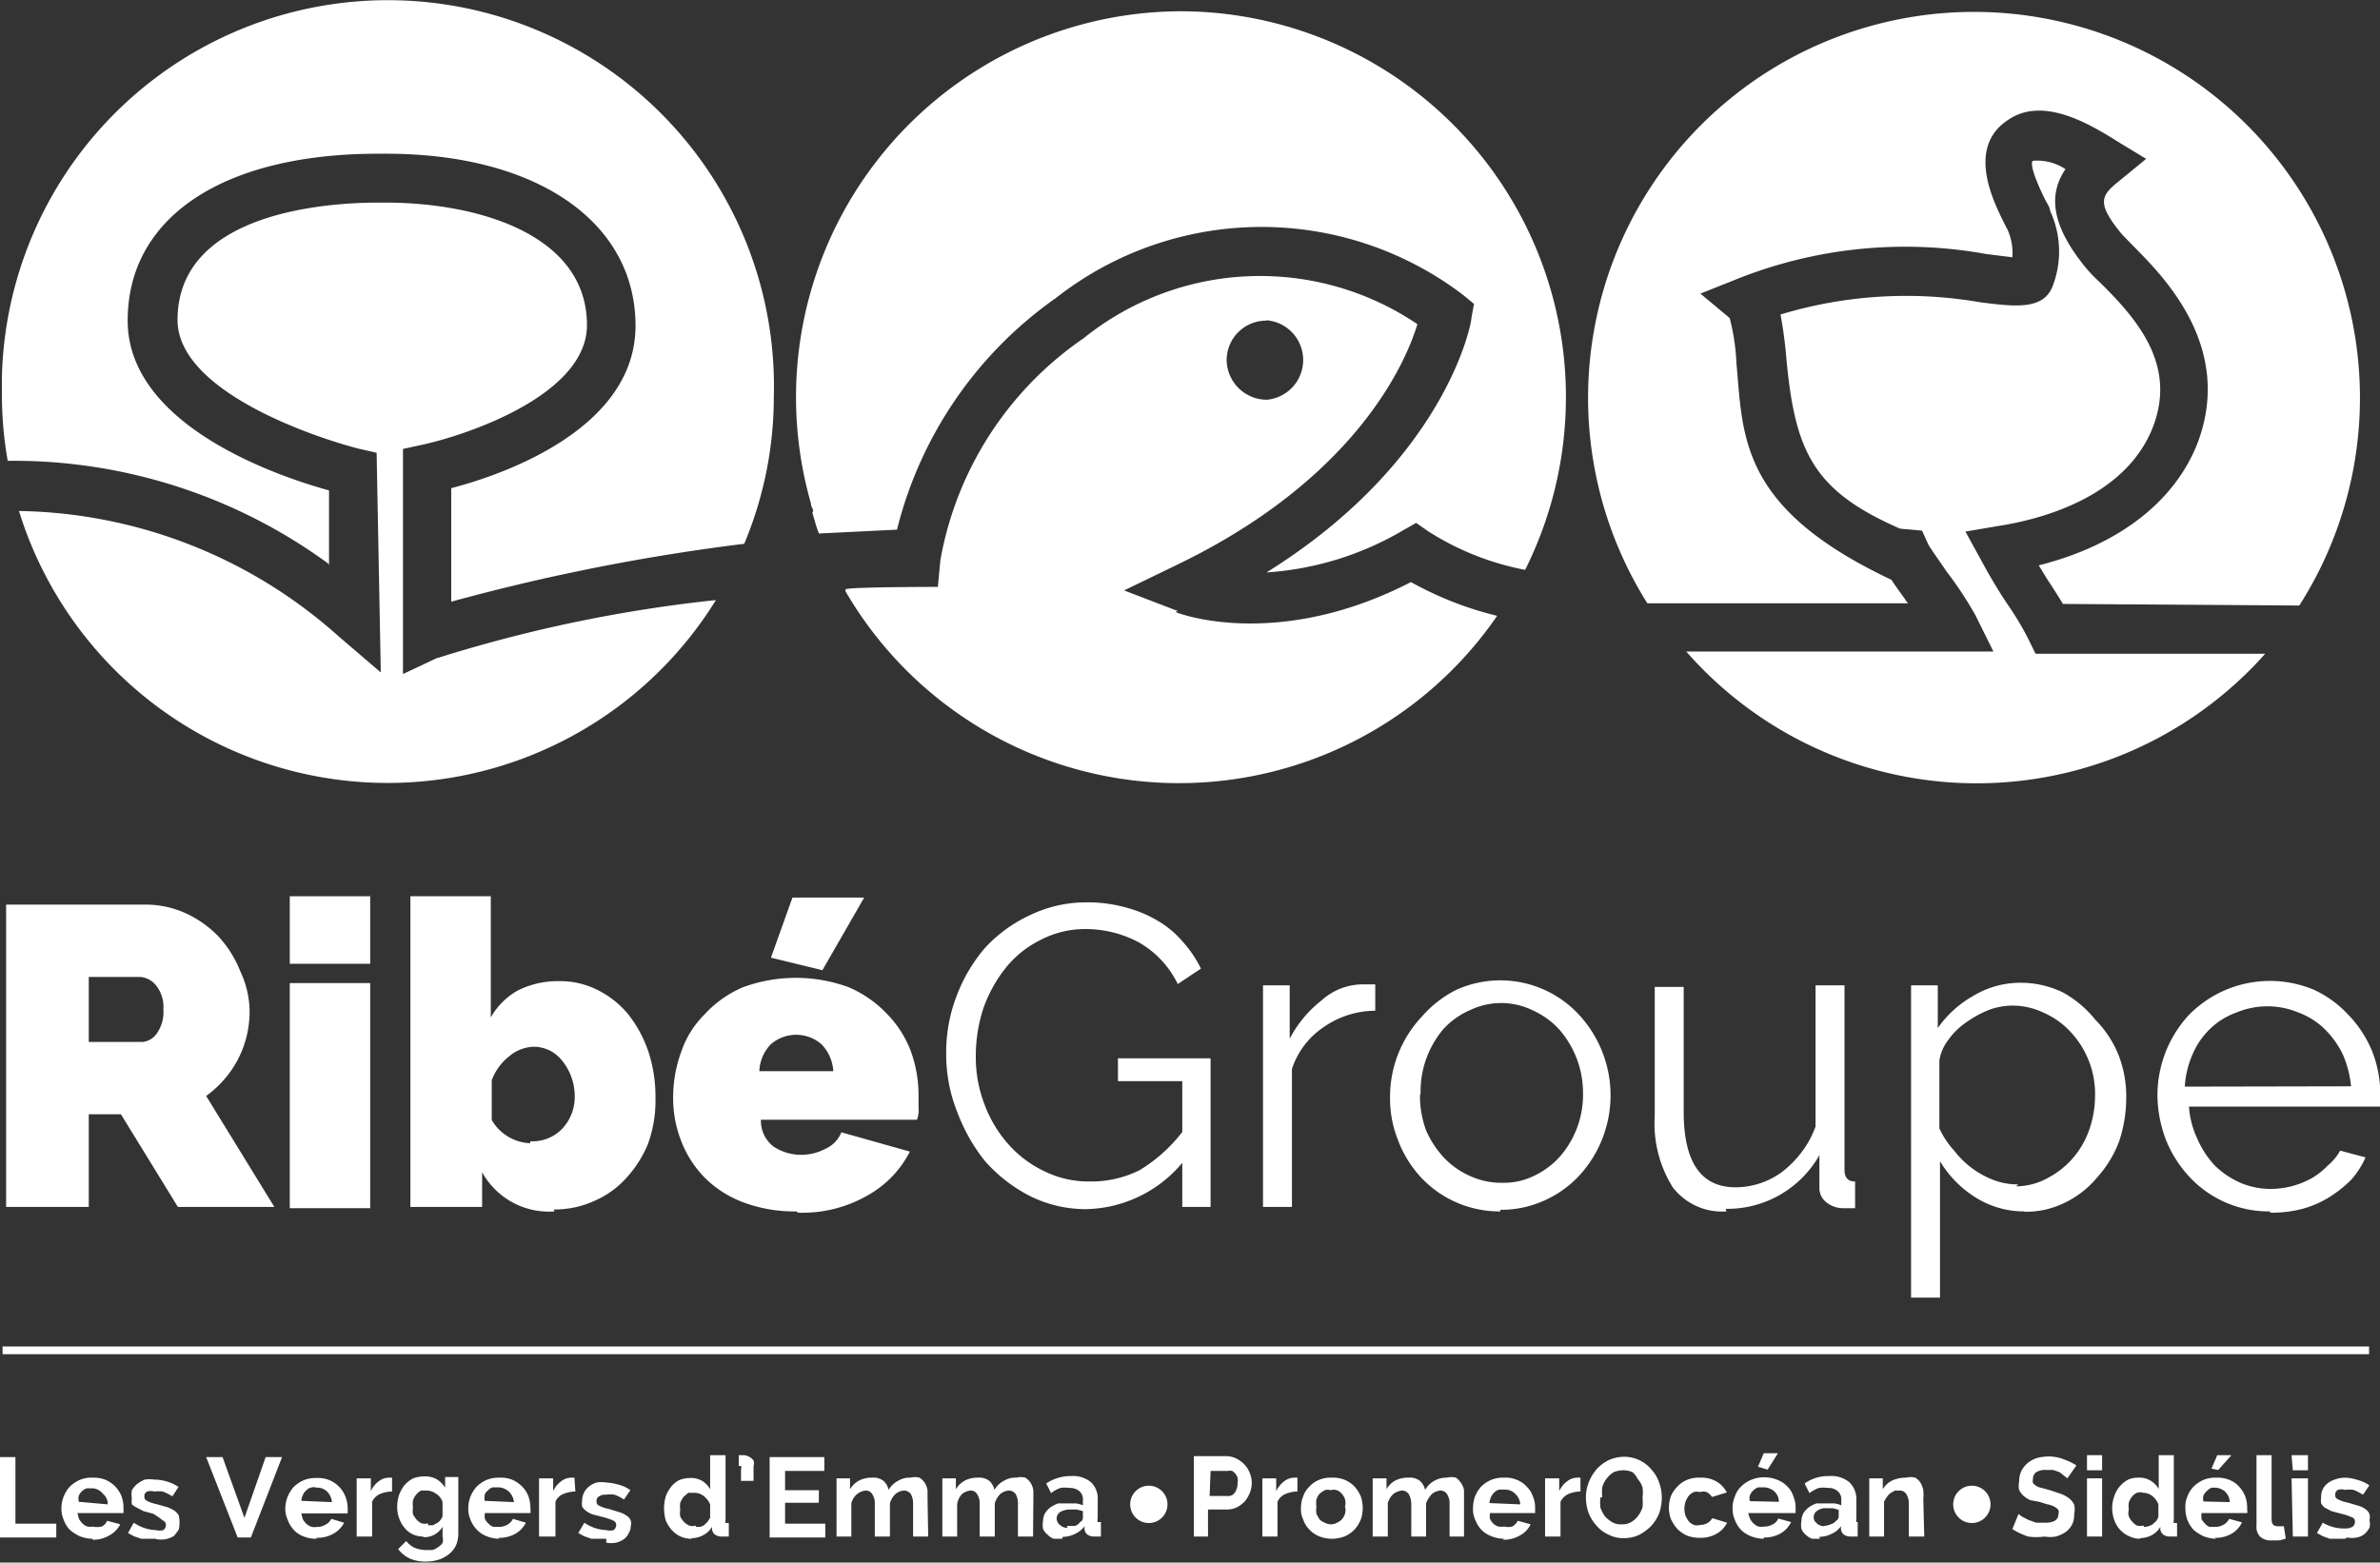
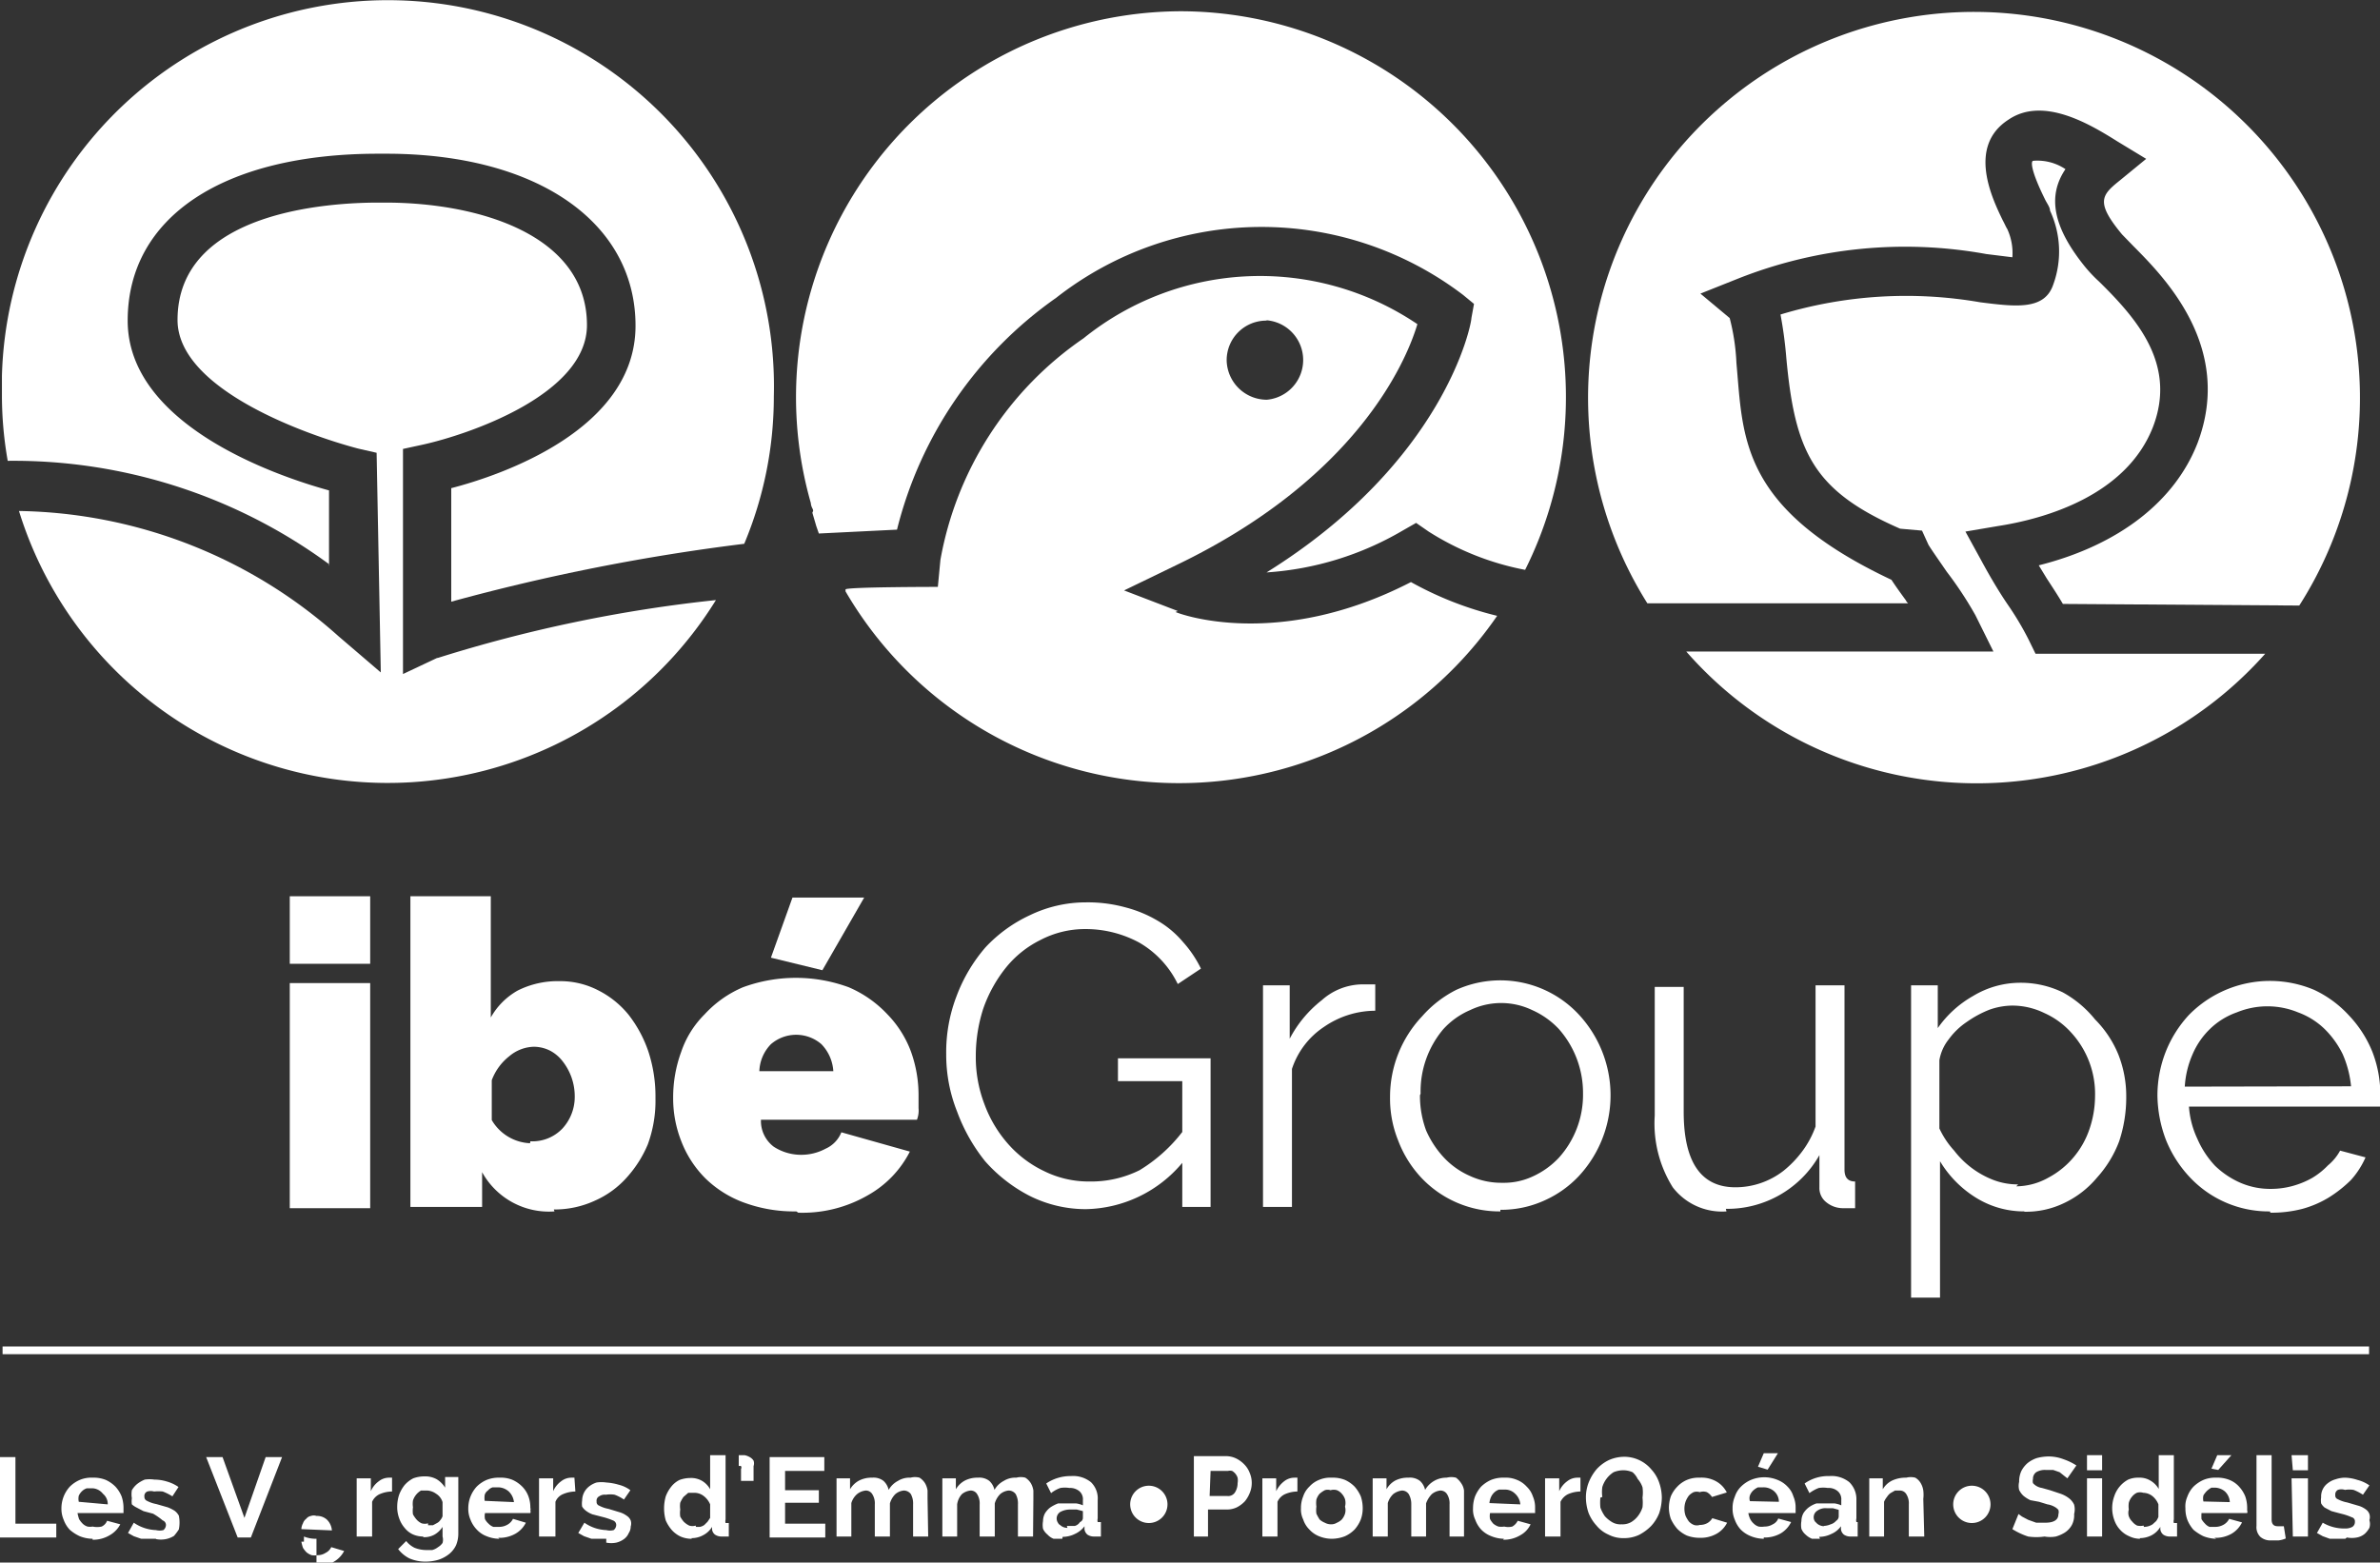
<svg xmlns="http://www.w3.org/2000/svg" id="Calque_1" data-name="Calque 1" viewBox="0 0 74 48.59">
  <rect x="0" y="0" width="74" height="48.59" fill="#333333" stroke="none" />
  <defs>
    <style>.cls-1{fill:#fff;}</style>
  </defs>
  <title>ribegroupe-blanc</title>
-   <path class="cls-1" d="M.43,37.75v-9.4H4.79a3,3,0,0,1,1.27.29,3.31,3.31,0,0,1,1,.73,3.48,3.48,0,0,1,.65,1.05A3,3,0,0,1,8,31.61a3.24,3.24,0,0,1-.35,1.53,3.29,3.29,0,0,1-1,1.16l2.12,3.45h-3L4,34.87H3v2.88ZM3,32.62H4.68a.61.61,0,0,0,.44-.27,1.15,1.15,0,0,0,.2-.74,1.07,1.07,0,0,0-.23-.75.7.7,0,0,0-.48-.26H3Z" transform="translate(-0.24 -0.22)" />
  <path class="cls-1" d="M9.25,28.09h2.5v2.1H9.25Zm0,2.7h2.5v7H9.25Z" transform="translate(-0.24 -0.22)" />
  <path class="cls-1" d="M17.48,37.89a2.37,2.37,0,0,1-2.25-1.22v1.08H13V28.09h2.5v3.77a2.19,2.19,0,0,1,.84-.84,2.78,2.78,0,0,1,1.3-.29,2.57,2.57,0,0,1,1.19.28,2.9,2.9,0,0,1,.95.76,3.88,3.88,0,0,1,.62,1.15,4.48,4.48,0,0,1,.22,1.45,3.93,3.93,0,0,1-.24,1.44,3.62,3.62,0,0,1-.63,1,2.88,2.88,0,0,1-1,.74,3,3,0,0,1-1.29.28m-.73-2.12a1.29,1.29,0,0,0,1-.4,1.45,1.45,0,0,0,.38-1,1.76,1.76,0,0,0-.37-1.08,1.19,1.19,0,0,0-.4-.34,1.13,1.13,0,0,0-.51-.12,1.23,1.23,0,0,0-.75.29,1.71,1.71,0,0,0-.55.75v1.24a1.45,1.45,0,0,0,1.19.72" transform="translate(-0.24 -0.22)" />
  <path class="cls-1" d="M25,37.89a4.52,4.52,0,0,1-1.67-.29,3.38,3.38,0,0,1-1.16-.74,3.31,3.31,0,0,1-.75-1.16,3.62,3.62,0,0,1-.25-1.34,4.1,4.1,0,0,1,.25-1.43,3,3,0,0,1,.73-1.17,3.44,3.44,0,0,1,1.19-.84,4.77,4.77,0,0,1,3.29,0,3.57,3.57,0,0,1,1.2.84,3.31,3.31,0,0,1,.73,1.15,4,4,0,0,1,.24,1.37v.4a.79.79,0,0,1-.05.36H23.9a1,1,0,0,0,.4.84,1.56,1.56,0,0,0,.84.25,1.6,1.6,0,0,0,.77-.19.94.94,0,0,0,.49-.51l2.13.6a3.24,3.24,0,0,1-1.31,1.36,4.06,4.06,0,0,1-2.16.54m1.09-4.4a1.32,1.32,0,0,0-.37-.84,1.2,1.2,0,0,0-1.57,0,1.26,1.26,0,0,0-.36.84Zm-.34-3.14L24.21,30l.67-1.87h2.23Z" transform="translate(-0.24 -0.22)" />
  <path class="cls-1" d="M37,36.38a4,4,0,0,1-3,1.44,3.9,3.9,0,0,1-1.74-.41,4.73,4.73,0,0,1-1.39-1.08A5.48,5.48,0,0,1,30,34.79,4.77,4.77,0,0,1,29.66,33a4.85,4.85,0,0,1,.32-1.8,5,5,0,0,1,.9-1.52,4.44,4.44,0,0,1,1.38-1A4,4,0,0,1,34,28.28a4.42,4.42,0,0,1,1.25.16,3.86,3.86,0,0,1,1,.42,3,3,0,0,1,.77.65,3.56,3.56,0,0,1,.56.83l-.72.48a3,3,0,0,0-1.2-1.29A3.51,3.51,0,0,0,34,29.11a3,3,0,0,0-1.41.34,3.21,3.21,0,0,0-1.09.88,4.3,4.3,0,0,0-.69,1.26,4.79,4.79,0,0,0-.23,1.46,4.08,4.08,0,0,0,.27,1.51,3.89,3.89,0,0,0,.75,1.25,3.48,3.48,0,0,0,1.11.83,3.12,3.12,0,0,0,1.4.32,3.39,3.39,0,0,0,1.56-.35A4.85,4.85,0,0,0,37,35.42V33.84H35v-.71h2.88v4.62H37Z" transform="translate(-0.24 -0.22)" />
  <path class="cls-1" d="M43,31.65a2.82,2.82,0,0,0-1.59.5,2.5,2.5,0,0,0-1,1.31v4.29h-.9V30.86h.83v1.66a3.69,3.69,0,0,1,1-1.2,1.92,1.92,0,0,1,1.25-.49H43Z" transform="translate(-0.24 -0.22)" />
  <path class="cls-1" d="M46.89,37.89a3.34,3.34,0,0,1-2.47-1.06,3.51,3.51,0,0,1-.71-1.15,3.48,3.48,0,0,1-.25-1.35,3.64,3.64,0,0,1,1-2.51A3.51,3.51,0,0,1,45.52,31a3.33,3.33,0,0,1,3.82.78,3.69,3.69,0,0,1,0,5,3.33,3.33,0,0,1-1.08.77,3.24,3.24,0,0,1-1.37.29m-2.5-3.56a3.13,3.13,0,0,0,.19,1.09,3,3,0,0,0,.54.83,2.46,2.46,0,0,0,.83.59,2.32,2.32,0,0,0,1,.21,2.12,2.12,0,0,0,.93-.19,2.57,2.57,0,0,0,.83-.59,2.92,2.92,0,0,0,.75-2,3,3,0,0,0-.75-2,2.57,2.57,0,0,0-.83-.59,2.23,2.23,0,0,0-1.93,0,2.4,2.4,0,0,0-.84.6,3,3,0,0,0-.7,2" transform="translate(-0.24 -0.22)" />
  <path class="cls-1" d="M53.92,37.89a1.93,1.93,0,0,1-1.67-.75,3.74,3.74,0,0,1-.56-2.23v-4h.9v3.88c0,1.57.54,2.35,1.61,2.35a2.44,2.44,0,0,0,1.49-.51,3.29,3.29,0,0,0,.58-.6,2.94,2.94,0,0,0,.42-.78V30.86h.9v5.73c0,.25.11.37.33.37v.83h-.37a.82.82,0,0,1-.52-.18.56.56,0,0,1-.22-.47v-1a3.29,3.29,0,0,1-2.91,1.67" transform="translate(-0.24 -0.22)" />
  <path class="cls-1" d="M63.19,37.89a2.83,2.83,0,0,1-1.55-.45,3.37,3.37,0,0,1-1.08-1.11v4.24h-.9V30.86h.83v1.33a3.35,3.35,0,0,1,1.1-1,2.84,2.84,0,0,1,1.48-.41,3,3,0,0,1,1.31.3,3.38,3.38,0,0,1,1,.84A3.34,3.34,0,0,1,66.1,33a3.53,3.53,0,0,1,.25,1.33,4.33,4.33,0,0,1-.22,1.38,3.54,3.54,0,0,1-.69,1.13,3,3,0,0,1-1,.78,2.73,2.73,0,0,1-1.26.28m-.25-.79a2.07,2.07,0,0,0,1-.27,2.64,2.64,0,0,0,.78-.63,2.69,2.69,0,0,0,.5-.89,3.21,3.21,0,0,0,.17-1,2.82,2.82,0,0,0-.75-2,2.49,2.49,0,0,0-.83-.6,2.27,2.27,0,0,0-1-.23,2.17,2.17,0,0,0-.71.13,3.37,3.37,0,0,0-.7.38,2.22,2.22,0,0,0-.56.54,1.42,1.42,0,0,0-.29.65v2.12A2.71,2.71,0,0,0,61,36a2.81,2.81,0,0,0,1.24.92,2.11,2.11,0,0,0,.75.13" transform="translate(-0.24 -0.22)" />
  <path class="cls-1" d="M70.82,37.89a3.36,3.36,0,0,1-2.5-1.07,3.7,3.7,0,0,1-.73-1.14,4,4,0,0,1-.27-1.4,3.73,3.73,0,0,1,.26-1.36,3.67,3.67,0,0,1,.72-1.14A3.53,3.53,0,0,1,72.19,31a3.43,3.43,0,0,1,1.07.78A3.61,3.61,0,0,1,74,32.92a3.67,3.67,0,0,1,.25,1.35v.36H68.3a2.79,2.79,0,0,0,.26,1,2.91,2.91,0,0,0,.55.84,2.67,2.67,0,0,0,.79.53,2.34,2.34,0,0,0,.95.19,2.57,2.57,0,0,0,.67-.09,2.7,2.7,0,0,0,.61-.25,2.34,2.34,0,0,0,.49-.39A1.57,1.57,0,0,0,73,36l.79.21a2.61,2.61,0,0,1-.45.7,3.94,3.94,0,0,1-.68.54,3.21,3.21,0,0,1-.83.36,3.81,3.81,0,0,1-1,.12M73.34,34a3.26,3.26,0,0,0-.26-1,2.86,2.86,0,0,0-.56-.78,2.33,2.33,0,0,0-.83-.52,2.5,2.5,0,0,0-1.9,0,2.28,2.28,0,0,0-.84.52,2.41,2.41,0,0,0-.54.79,2.93,2.93,0,0,0-.24,1Z" transform="translate(-0.24 -0.22)" />
  <rect class="cls-1" x="0.08" y="41.87" width="73.58" height="0.24" />
  <path class="cls-1" d="M10.47,17.82l0-2.35C8.76,15,4.21,13.41,4.21,10.19S7.18,5,12,5h.25C16.93,5,20,7.12,20,10.35S15.82,15,14.27,15.4v3.53a64.09,64.09,0,0,1,9.11-1.8,11.82,11.82,0,0,0,.92-4.58,12,12,0,0,0-24-.64v.64a11.75,11.75,0,0,0,.18,2,16.58,16.58,0,0,1,10,3.22" transform="translate(-0.24 -0.22)" />
  <path class="cls-1" d="M13.83,20.68l-1.06.5v-7l.6-.13c1.42-.31,5.12-1.56,5.12-3.72,0-2.81-3.37-3.81-6.27-3.81H12c-1.46,0-6.24.25-6.24,3.65,0,2.17,4.06,3.59,5.62,4l.57.13.13,6.83L10.76,20A15.24,15.24,0,0,0,.83,16.11,12,12,0,0,0,22.5,18.88a44.2,44.2,0,0,0-8.65,1.8" transform="translate(-0.24 -0.22)" />
  <polygon class="cls-1" points="0 47.81 0 45.31 0.48 45.31 0.48 47.38 1.75 47.38 1.75 47.81 0 47.81" />
  <path class="cls-1" d="M3.12,48.07a1.1,1.1,0,0,1-.4-.08,1.27,1.27,0,0,1-.31-.2.89.89,0,0,1-.19-.31.86.86,0,0,1-.07-.36,1,1,0,0,1,.26-.67,1,1,0,0,1,.31-.21.92.92,0,0,1,.4-.07,1,1,0,0,1,.41.07,1,1,0,0,1,.3.21,1,1,0,0,1,.19.3,1.09,1.09,0,0,1,.06.36v.16H2.65a1.33,1.33,0,0,0,.05.19.76.76,0,0,0,.11.14.38.38,0,0,0,.15.09.43.43,0,0,0,.16,0,.66.66,0,0,0,.28,0,.33.33,0,0,0,.17-.18l.41.11a.83.83,0,0,1-.33.34,1,1,0,0,1-.53.14M3.59,47a.41.41,0,0,0-.15-.33.44.44,0,0,0-.32-.17H2.94a.38.38,0,0,0-.15.09.45.45,0,0,0-.1.14.41.41,0,0,0,0,.19Z" transform="translate(-0.24 -0.22)" />
  <path class="cls-1" d="M5.09,48.07H4.86l-.23,0-.23-.08-.18-.1.18-.32a1.29,1.29,0,0,0,.69.23.46.46,0,0,0,.23,0,.21.21,0,0,0,.08-.16.15.15,0,0,0-.1-.14A1.93,1.93,0,0,0,5,47.29l-.3-.08-.21-.11A.69.69,0,0,1,4.34,47a.61.61,0,0,1,0-.19.74.74,0,0,1,0-.25.74.74,0,0,1,.16-.19,1,1,0,0,1,.24-.14,1,1,0,0,1,.3,0,1.32,1.32,0,0,1,.39.06,1.19,1.19,0,0,1,.36.17l-.19.29a1.68,1.68,0,0,0-.3-.15,1.26,1.26,0,0,0-.27,0,.38.38,0,0,0-.21,0,.15.15,0,0,0-.09.16.13.13,0,0,0,.08.13,1,1,0,0,0,.29.1l.35.1a1.13,1.13,0,0,1,.22.11.47.47,0,0,1,.13.15,1.06,1.06,0,0,1,0,.43,1.73,1.73,0,0,1-.15.2.77.77,0,0,1-.25.1.81.81,0,0,1-.31,0" transform="translate(-0.24 -0.22)" />
  <polygon class="cls-1" points="6.92 45.31 7.6 47.2 8.26 45.31 8.77 45.31 7.8 47.81 7.39 47.81 6.41 45.31 6.92 45.31" />
-   <path class="cls-1" d="M10.08,48.07A1,1,0,0,1,9.69,48a.79.79,0,0,1-.31-.2.89.89,0,0,1-.19-.31.86.86,0,0,1-.08-.36,1.1,1.1,0,0,1,.07-.36,1.08,1.08,0,0,1,.19-.31,1.06,1.06,0,0,1,.31-.21,1,1,0,0,1,.41-.07.92.92,0,0,1,.4.07.9.9,0,0,1,.3.21.85.85,0,0,1,.19.3,1,1,0,0,1,.07.36v.16H9.61a1.33,1.33,0,0,0,.05.19.76.76,0,0,0,.11.14.51.51,0,0,0,.16.09.54.54,0,0,0,.18,0,.45.45,0,0,0,.25-.07.39.39,0,0,0,.18-.18l.4.12a.83.83,0,0,1-.33.34,1,1,0,0,1-.53.13m.48-1.11a.53.53,0,0,0-.15-.33.45.45,0,0,0-.33-.12.25.25,0,0,0-.17,0,.24.24,0,0,0-.15.09.28.28,0,0,0-.1.14.41.41,0,0,0-.05.18Z" transform="translate(-0.24 -0.22)" />
+   <path class="cls-1" d="M10.08,48.07A1,1,0,0,1,9.69,48v.16H9.61a1.33,1.33,0,0,0,.05.19.76.76,0,0,0,.11.14.51.51,0,0,0,.16.09.54.54,0,0,0,.18,0,.45.45,0,0,0,.25-.07.39.39,0,0,0,.18-.18l.4.12a.83.83,0,0,1-.33.34,1,1,0,0,1-.53.13m.48-1.11a.53.53,0,0,0-.15-.33.45.45,0,0,0-.33-.12.25.25,0,0,0-.17,0,.24.24,0,0,0-.15.09.28.28,0,0,0-.1.14.41.41,0,0,0-.05.18Z" transform="translate(-0.24 -0.22)" />
  <path class="cls-1" d="M12.43,46.6a1,1,0,0,0-.38.08.47.47,0,0,0-.24.24V48h-.48V46.19h.44v.4a.75.75,0,0,1,.25-.31.51.51,0,0,1,.31-.11h.1Z" transform="translate(-0.24 -0.22)" />
  <path class="cls-1" d="M13.41,48a.8.8,0,0,1-.34-.07.71.71,0,0,1-.25-.2.9.9,0,0,1-.17-.3,1,1,0,0,1-.06-.35,1.21,1.21,0,0,1,.06-.38,1.11,1.11,0,0,1,.17-.3.9.9,0,0,1,.27-.21,1,1,0,0,1,.35-.06.73.73,0,0,1,.38.09.81.81,0,0,1,.26.26v-.33h.41v1.75a.94.94,0,0,1-.07.37.79.79,0,0,1-.21.27,1.06,1.06,0,0,1-.33.18,1.4,1.4,0,0,1-.41.06,1.24,1.24,0,0,1-.5-.1,1,1,0,0,1-.35-.29l.25-.25a.75.75,0,0,0,.26.21,1,1,0,0,0,.34.07h.21a.51.51,0,0,0,.18-.09A.45.45,0,0,0,14,48.2.37.37,0,0,0,14,48V47.7a.72.72,0,0,1-.25.24.66.66,0,0,1-.36.08m.16-.37h.15l.13-.07a.28.28,0,0,0,.1-.09.37.37,0,0,0,.07-.12v-.44a.46.46,0,0,0-.2-.26.52.52,0,0,0-.27-.1h-.2a.54.54,0,0,0-.16.14.56.56,0,0,0-.09.17.74.74,0,0,0,0,.21.81.81,0,0,0,0,.22.91.91,0,0,0,.11.16.48.48,0,0,0,.16.12.38.38,0,0,0,.2,0" transform="translate(-0.24 -0.22)" />
  <path class="cls-1" d="M15.77,48.07a1.06,1.06,0,0,1-.4-.08.79.79,0,0,1-.3-.2.92.92,0,0,1-.2-.31.86.86,0,0,1-.07-.36,1,1,0,0,1,.26-.67,1,1,0,0,1,.31-.21,1,1,0,0,1,.41-.07.94.94,0,0,1,.4.07,1,1,0,0,1,.3.21.85.85,0,0,1,.19.3,1,1,0,0,1,.06.36.11.11,0,0,1,0,.08.11.11,0,0,1,0,.08H15.32a.45.45,0,0,0,0,.19.49.49,0,0,0,.11.14.4.4,0,0,0,.15.1h.17a.52.52,0,0,0,.27-.07.42.42,0,0,0,.17-.18l.4.12a.81.81,0,0,1-.32.34,1,1,0,0,1-.54.13m.49-1.11a.54.54,0,0,0-.16-.33.51.51,0,0,0-.33-.13h-.17a.31.31,0,0,0-.15.1.24.24,0,0,0-.1.14.61.61,0,0,0,0,.18Z" transform="translate(-0.24 -0.22)" />
  <path class="cls-1" d="M18.13,46.6a1,1,0,0,0-.38.08.43.43,0,0,0-.24.24V48H17V46.19h.44v.4a.75.75,0,0,1,.25-.31.51.51,0,0,1,.31-.11h.1Z" transform="translate(-0.24 -0.22)" />
  <path class="cls-1" d="M19.09,48.07h-.23l-.23,0-.23-.08-.18-.1.19-.32a1.26,1.26,0,0,0,.68.23.46.46,0,0,0,.23,0,.21.21,0,0,0,.08-.16.15.15,0,0,0-.1-.14,2.13,2.13,0,0,0-.33-.11l-.31-.08a.78.78,0,0,1-.2-.11.49.49,0,0,1-.12-.13.61.61,0,0,1,0-.19.56.56,0,0,1,.22-.44.72.72,0,0,1,.23-.12,1,1,0,0,1,.3,0,1.78,1.78,0,0,1,.39.07,1,1,0,0,1,.36.17l-.2.29a1.32,1.32,0,0,0-.29-.15.84.84,0,0,0-.27,0,.3.3,0,0,0-.21.05.15.15,0,0,0-.08.16.12.12,0,0,0,.08.13,1,1,0,0,0,.29.1l.33.1a.7.7,0,0,1,.23.11.32.32,0,0,1,.13.15.31.31,0,0,1,0,.19.36.36,0,0,1-.06.2.45.45,0,0,1-.15.19.66.66,0,0,1-.24.11.81.81,0,0,1-.31,0" transform="translate(-0.24 -0.22)" />
  <path class="cls-1" d="M21.75,48.07A.85.85,0,0,1,21.4,48a.86.86,0,0,1-.27-.2,1.17,1.17,0,0,1-.19-.3,1.37,1.37,0,0,1,0-.75,1.11,1.11,0,0,1,.17-.3.75.75,0,0,1,.26-.21,1,1,0,0,1,.33-.06.68.68,0,0,1,.37.09.69.69,0,0,1,.25.26V45.47h.48v2a.21.21,0,0,0,0,.11h.1V48h-.23a.36.36,0,0,1-.2-.06.24.24,0,0,1-.09-.16V47.7a.7.7,0,0,1-.28.26.74.74,0,0,1-.36.09m.14-.35H22a.35.35,0,0,0,.14-.06l.1-.1.08-.12V47a.63.63,0,0,0-.2-.26.48.48,0,0,0-.28-.1h-.2l-.15.13a1,1,0,0,0-.1.18.74.74,0,0,0,0,.21.81.81,0,0,0,0,.22.91.91,0,0,0,.11.16.66.66,0,0,0,.17.12.34.34,0,0,0,.2,0" transform="translate(-0.24 -0.22)" />
  <path class="cls-1" d="M23.21,45.47h.18a.52.52,0,0,1,.16.06.32.32,0,0,1,.12.11.26.26,0,0,1,0,.17v.46h-.39V45.9a.09.09,0,0,0,0-.09.09.09,0,0,0-.07,0Z" transform="translate(-0.24 -0.22)" />
  <polygon class="cls-1" points="25.66 47.38 25.66 47.81 23.93 47.81 23.93 45.31 25.63 45.31 25.63 45.74 24.41 45.74 24.41 46.34 25.46 46.34 25.46 46.73 24.41 46.73 24.41 47.38 25.66 47.38" />
  <path class="cls-1" d="M29.1,48h-.47V47a.6.6,0,0,0-.07-.32.27.27,0,0,0-.22-.11.47.47,0,0,0-.26.11.66.66,0,0,0-.17.29V48h-.47V47a.53.53,0,0,0-.08-.32.23.23,0,0,0-.2-.11.5.5,0,0,0-.27.11.59.59,0,0,0-.18.28V48h-.46V46.19h.42v.34a.73.73,0,0,1,.28-.27.85.85,0,0,1,.41-.09.5.5,0,0,1,.35.1.53.53,0,0,1,.16.28.71.71,0,0,1,.29-.28.67.67,0,0,1,.39-.1.54.54,0,0,1,.28,0,.55.55,0,0,1,.17.17.63.63,0,0,1,.08.23v.26Z" transform="translate(-0.24 -0.22)" />
  <path class="cls-1" d="M32.36,48h-.47V47a.6.6,0,0,0-.07-.32.27.27,0,0,0-.22-.11.47.47,0,0,0-.26.11.66.66,0,0,0-.17.29V48H30.7V47a.53.53,0,0,0-.08-.32.23.23,0,0,0-.2-.11.5.5,0,0,0-.27.11A.59.59,0,0,0,30,47V48h-.46V46.19h.42v.34a.73.73,0,0,1,.28-.27.85.85,0,0,1,.41-.09.5.5,0,0,1,.35.1.53.53,0,0,1,.16.28.71.71,0,0,1,.29-.28.67.67,0,0,1,.39-.1.54.54,0,0,1,.28,0,.55.55,0,0,1,.17.17.63.63,0,0,1,.08.23v.26Z" transform="translate(-0.24 -0.22)" />
  <path class="cls-1" d="M33.27,48.07H33a.5.5,0,0,1-.19-.13.49.49,0,0,1-.14-.18.69.69,0,0,1,0-.24.53.53,0,0,1,.06-.24.69.69,0,0,1,.16-.18,1.19,1.19,0,0,1,.25-.13h.56a.83.83,0,0,1,.21.06v-.16a.33.33,0,0,0-.11-.28.45.45,0,0,0-.31-.1.87.87,0,0,0-.28,0,1,1,0,0,0-.29.16l-.15-.3a1.34,1.34,0,0,1,.77-.23.88.88,0,0,1,.62.19.7.7,0,0,1,.21.56v.57a.21.21,0,0,0,0,.11h.1V48h-.22a.36.36,0,0,1-.2-.06.26.26,0,0,1-.09-.16v-.1a.76.76,0,0,1-.3.24.85.85,0,0,1-.38.09m.13-.34.25,0a.28.28,0,0,0,.16-.12.14.14,0,0,0,.09-.13v-.21l-.19-.05H33.5a.64.64,0,0,0-.3.08.24.24,0,0,0-.06.34.12.12,0,0,0,.06.06.32.32,0,0,0,.23.09" transform="translate(-0.24 -0.22)" />
  <path class="cls-1" d="M37.36,48v-2.5h1a.73.73,0,0,1,.33.08.92.92,0,0,1,.25.19.76.76,0,0,1,.16.26.78.78,0,0,1,.06.31.8.8,0,0,1-.06.3,1,1,0,0,1-.15.26.92.92,0,0,1-.25.19.71.71,0,0,1-.32.07h-.58V48Zm.49-1.26h.55a.25.25,0,0,0,.23-.1.53.53,0,0,0,.09-.3.48.48,0,0,0,0-.17.39.39,0,0,0-.17-.21.28.28,0,0,0-.13,0h-.54Z" transform="translate(-0.24 -0.22)" />
  <path class="cls-1" d="M40.58,46.6a1,1,0,0,0-.38.08.47.47,0,0,0-.24.24V48h-.47V46.19h.43v.4a.84.84,0,0,1,.25-.31.52.52,0,0,1,.32-.11h.09Z" transform="translate(-0.24 -0.22)" />
  <path class="cls-1" d="M41.65,48.07a1.06,1.06,0,0,1-.4-.08.81.81,0,0,1-.3-.21.77.77,0,0,1-.19-.31.71.71,0,0,1-.07-.35.94.94,0,0,1,.07-.37.73.73,0,0,1,.19-.3.81.81,0,0,1,.3-.21.89.89,0,0,1,.4-.07,1,1,0,0,1,.41.07,1,1,0,0,1,.3.21,1.17,1.17,0,0,1,.19.3,1.15,1.15,0,0,1,.06.37,1,1,0,0,1-.06.35,1.08,1.08,0,0,1-.19.31,1,1,0,0,1-.3.21,1.15,1.15,0,0,1-.41.08m-.48-1a.81.81,0,0,0,0,.22,1.62,1.62,0,0,0,.1.18.54.54,0,0,0,.16.1.41.41,0,0,0,.18.05.35.35,0,0,0,.2-.05.49.49,0,0,0,.15-.1.52.52,0,0,0,.1-.18.41.41,0,0,0,0-.22.45.45,0,0,0,0-.23.48.48,0,0,0-.1-.17.39.39,0,0,0-.15-.11.34.34,0,0,0-.2,0,.28.28,0,0,0-.18,0,.91.91,0,0,0-.16.11.52.52,0,0,0-.1.18.81.81,0,0,0,0,.22" transform="translate(-0.24 -0.22)" />
  <path class="cls-1" d="M45.77,48h-.46V47a.53.53,0,0,0-.08-.32.24.24,0,0,0-.21-.11.5.5,0,0,0-.26.11.79.79,0,0,0-.18.29V48h-.46V47a.61.61,0,0,0-.08-.32.25.25,0,0,0-.21-.11.54.54,0,0,0-.27.11.62.62,0,0,0-.17.28V48h-.47V46.19h.43v.34a.7.7,0,0,1,.27-.27.85.85,0,0,1,.41-.09.51.51,0,0,1,.36.1.53.53,0,0,1,.16.28.76.76,0,0,1,.67-.38.58.58,0,0,1,.29,0,.65.65,0,0,1,.16.17.5.5,0,0,1,.09.23V48Z" transform="translate(-0.24 -0.22)" />
  <path class="cls-1" d="M47,48.07a1.09,1.09,0,0,1-.39-.08.87.87,0,0,1-.31-.2.89.89,0,0,1-.19-.31.73.73,0,0,1-.07-.36,1.09,1.09,0,0,1,.06-.36,1.08,1.08,0,0,1,.19-.31,1.06,1.06,0,0,1,.31-.21,1,1,0,0,1,.41-.07.89.89,0,0,1,.4.07.81.81,0,0,1,.3.21.73.73,0,0,1,.19.3.86.86,0,0,1,.07.36v.16H46.57a.45.45,0,0,0,0,.19.71.71,0,0,0,.1.14.51.51,0,0,0,.16.09.54.54,0,0,0,.18,0,.53.53,0,0,0,.25,0,.42.42,0,0,0,.17-.18l.4.11a.75.75,0,0,1-.32.34,1,1,0,0,1-.53.14M47.51,47a.5.5,0,0,0-.16-.33.44.44,0,0,0-.32-.13h-.18a.38.38,0,0,0-.15.09.45.45,0,0,0-.1.14.59.59,0,0,0-.05.19Z" transform="translate(-0.24 -0.22)" />
  <path class="cls-1" d="M49.38,46.6a1,1,0,0,0-.38.08.51.51,0,0,0-.24.24V48h-.48V46.19h.44v.4a.75.75,0,0,1,.25-.31.51.51,0,0,1,.31-.11h.1Z" transform="translate(-0.24 -0.22)" />
  <path class="cls-1" d="M50.73,48.05a1,1,0,0,1-.48-.11,1,1,0,0,1-.37-.28,1.28,1.28,0,0,1-.25-.4,1.5,1.5,0,0,1-.08-.47,1.28,1.28,0,0,1,.09-.48,1.47,1.47,0,0,1,.24-.4,1.24,1.24,0,0,1,.39-.29,1.2,1.2,0,0,1,.47-.1,1.1,1.1,0,0,1,.85.4,1.14,1.14,0,0,1,.24.41,1.44,1.44,0,0,1,.08.46,1.61,1.61,0,0,1-.08.48,1.28,1.28,0,0,1-.25.4,1.49,1.49,0,0,1-.38.28,1.1,1.1,0,0,1-.47.1M50,46.79a1.54,1.54,0,0,0,0,.31,1.16,1.16,0,0,0,.14.27,1,1,0,0,0,.22.18.51.51,0,0,0,.3.07.55.55,0,0,0,.3-.07.76.76,0,0,0,.21-.19.87.87,0,0,0,.14-.27,1.5,1.5,0,0,0,0-.3,1.19,1.19,0,0,0,0-.32.76.76,0,0,0-.15-.26A.64.64,0,0,0,51,46a.72.72,0,0,0-.29-.06.8.8,0,0,0-.3.06.84.84,0,0,0-.35.46,1.12,1.12,0,0,0,0,.31" transform="translate(-0.24 -0.22)" />
  <path class="cls-1" d="M52.13,47.12a1.15,1.15,0,0,1,.06-.37,1,1,0,0,1,.2-.3.9.9,0,0,1,.3-.21.94.94,0,0,1,.4-.07.93.93,0,0,1,.52.12.81.81,0,0,1,.32.34l-.46.14a.46.46,0,0,0-.16-.15.34.34,0,0,0-.22,0,.31.31,0,0,0-.19,0,.48.48,0,0,0-.15.11.77.77,0,0,0-.1.18.69.69,0,0,0,0,.45,1,1,0,0,0,.1.17.42.42,0,0,0,.16.11.3.3,0,0,0,.18,0,.48.48,0,0,0,.24-.06.43.43,0,0,0,.15-.15l.46.14a.81.81,0,0,1-.32.34,1,1,0,0,1-.52.13,1.14,1.14,0,0,1-.41-.07,1,1,0,0,1-.3-.21,1.27,1.27,0,0,1-.2-.31,1.09,1.09,0,0,1-.06-.36" transform="translate(-0.24 -0.22)" />
  <path class="cls-1" d="M55.08,48.07a1.1,1.1,0,0,1-.4-.08.92.92,0,0,1-.31-.2.89.89,0,0,1-.19-.31.86.86,0,0,1-.07-.36.89.89,0,0,1,.07-.36.77.77,0,0,1,.19-.31,1,1,0,0,1,.31-.21,1.08,1.08,0,0,1,.83,0,.85.85,0,0,1,.31.21.71.71,0,0,1,.18.3.86.86,0,0,1,.07.36v.16H54.6a.7.7,0,0,0,.06.19.49.49,0,0,0,.11.14.38.38,0,0,0,.15.09.54.54,0,0,0,.18,0,.48.48,0,0,0,.26-.07.33.33,0,0,0,.17-.18l.4.11a.83.83,0,0,1-.32.35,1,1,0,0,1-.53.13m.47-1.11a.44.44,0,0,0-.15-.33.5.5,0,0,0-.33-.12H54.9a.56.56,0,0,0-.15.1.4.4,0,0,0-.1.15.28.28,0,0,0,0,.18Zm-.35-1-.3-.09.18-.42h.44Z" transform="translate(-0.24 -0.22)" />
  <path class="cls-1" d="M56.83,48.07h-.25a.63.63,0,0,1-.2-.13.46.46,0,0,1-.13-.18.69.69,0,0,1,0-.24.53.53,0,0,1,.06-.24.69.69,0,0,1,.16-.18.85.85,0,0,1,.25-.13h.56a.83.83,0,0,1,.21.06v-.16a.33.33,0,0,0-.11-.28.43.43,0,0,0-.31-.1.92.92,0,0,0-.28,0,1.18,1.18,0,0,0-.29.16l-.15-.3a1.27,1.27,0,0,1,.77-.23.88.88,0,0,1,.62.19.74.74,0,0,1,.22.56v.57a.21.21,0,0,0,0,.11H58V48h-.23a.36.36,0,0,1-.2-.06.26.26,0,0,1-.09-.16v-.1a.7.7,0,0,1-.3.24.85.85,0,0,1-.38.09m.14-.34a.59.59,0,0,0,.22-.05.34.34,0,0,0,.17-.11.16.16,0,0,0,.08-.14v-.2l-.18-.05h-.19a.44.44,0,0,0-.3.08.24.24,0,0,0-.07.33l.07.07a.35.35,0,0,0,.22.08" transform="translate(-0.24 -0.22)" />
  <path class="cls-1" d="M60.07,48h-.48V47a.53.53,0,0,0-.08-.32.23.23,0,0,0-.2-.11h-.15l-.14.08a.43.43,0,0,0-.11.12.6.6,0,0,0-.09.15V48h-.46V46.19h.42v.34a.69.69,0,0,1,.29-.27,1,1,0,0,1,.44-.09.56.56,0,0,1,.28,0,.46.46,0,0,1,.17.17.63.63,0,0,1,.08.23,1.13,1.13,0,0,1,0,.26Z" transform="translate(-0.24 -0.22)" />
  <path class="cls-1" d="M64.52,46.19l-.09-.07L64.28,46l-.2-.07h-.23a.53.53,0,0,0-.3.07.25.25,0,0,0-.1.21.28.28,0,0,0,0,.13.48.48,0,0,0,.11.09.49.49,0,0,0,.17.06l.25.07.33.11a.94.94,0,0,1,.26.14.53.53,0,0,1,.16.2.58.58,0,0,1,0,.29.65.65,0,0,1-.07.34.66.66,0,0,1-.21.23,1.08,1.08,0,0,1-.29.13,1,1,0,0,1-.35,0A1.77,1.77,0,0,1,63.3,48a2.19,2.19,0,0,1-.49-.23L63,47.3l.11.08.19.1.25.09h.29c.26,0,.4-.09.4-.26a.24.24,0,0,0,0-.14.45.45,0,0,0-.13-.1.65.65,0,0,0-.21-.07l-.26-.08-.27-.05a1,1,0,0,1-.22-.14.59.59,0,0,1-.13-.18.53.53,0,0,1,0-.25.77.77,0,0,1,.07-.34.82.82,0,0,1,.2-.25.94.94,0,0,1,.28-.15,1.49,1.49,0,0,1,.36-.05,1.32,1.32,0,0,1,.48.09,1.76,1.76,0,0,1,.39.19Z" transform="translate(-0.24 -0.22)" />
  <path class="cls-1" d="M65.13,45.47h.47v.47h-.47Zm0,.72h.47V48h-.47Z" transform="translate(-0.24 -0.22)" />
  <path class="cls-1" d="M66.78,48.07a.77.77,0,0,1-.34-.08.8.8,0,0,1-.28-.2.83.83,0,0,1-.18-.3,1.08,1.08,0,0,1,0-.75.91.91,0,0,1,.43-.51.77.77,0,0,1,.33-.06.64.64,0,0,1,.36.09.72.72,0,0,1,.26.26V45.47h.47v2a.21.21,0,0,0,0,.11h.1V48H67.7a.36.36,0,0,1-.2-.06.26.26,0,0,1-.09-.16V47.7a.68.68,0,0,1-.27.26.81.81,0,0,1-.37.09m.13-.35a.5.5,0,0,0,.27-.08l.11-.1a.54.54,0,0,0,.07-.13V47a.61.61,0,0,0-.19-.26.48.48,0,0,0-.28-.1.34.34,0,0,0-.2,0,.44.44,0,0,0-.15.12.5.5,0,0,0-.1.19.74.74,0,0,0,0,.21.37.37,0,0,0,0,.21.45.45,0,0,0,.11.17.44.44,0,0,0,.15.12.48.48,0,0,0,.2,0" transform="translate(-0.24 -0.22)" />
  <path class="cls-1" d="M69.15,48.07a1.14,1.14,0,0,1-.4-.08,1.49,1.49,0,0,1-.31-.2,1.08,1.08,0,0,1-.19-.31,1,1,0,0,1-.06-.36.74.74,0,0,1,.06-.36.89.89,0,0,1,.19-.31,1.06,1.06,0,0,1,.31-.21.94.94,0,0,1,.4-.07,1,1,0,0,1,.41.07.81.81,0,0,1,.3.21,1,1,0,0,1,.19.3,1.09,1.09,0,0,1,.06.36v.08a.11.11,0,0,1,0,.08H68.69a1.33,1.33,0,0,0,0,.19.76.76,0,0,0,.11.14.36.36,0,0,0,.14.1h.17a.52.52,0,0,0,.27-.07.42.42,0,0,0,.17-.18l.4.11a.83.83,0,0,1-.32.35,1,1,0,0,1-.54.13m.48-1.11a.48.48,0,0,0-.15-.33.5.5,0,0,0-.33-.12H69a.71.71,0,0,0-.14.1.76.76,0,0,0-.11.14.41.41,0,0,0,0,.19Zm-.36-1L69,45.89l.18-.42h.44Z" transform="translate(-0.24 -0.22)" />
  <path class="cls-1" d="M70.4,45.47h.47v2c0,.15.07.21.19.21h.19l.06.38a.79.79,0,0,1-.22.06h-.23a.47.47,0,0,1-.34-.11.42.42,0,0,1-.12-.34Z" transform="translate(-0.24 -0.22)" />
  <path class="cls-1" d="M71.49,45.47H72v.47h-.47Zm0,.72H72V48h-.47Z" transform="translate(-0.24 -0.22)" />
  <path class="cls-1" d="M73.16,48.07h-.24l-.24,0-.22-.08-.18-.1.18-.32a1.31,1.31,0,0,0,.7.18.44.44,0,0,0,.22-.05.18.18,0,0,0,.08-.16.13.13,0,0,0-.1-.14,1.83,1.83,0,0,0-.33-.11l-.3-.08-.21-.11a.45.45,0,0,1-.11-.13.61.61,0,0,1,0-.19.51.51,0,0,1,.21-.44.68.68,0,0,1,.24-.12.93.93,0,0,1,.29-.05,1.34,1.34,0,0,1,.39.07,1.12,1.12,0,0,1,.37.17l-.2.29a1.59,1.59,0,0,0-.29-.15.84.84,0,0,0-.27,0,.34.34,0,0,0-.22,0,.16.16,0,0,0-.08.16.12.12,0,0,0,.08.13,1,1,0,0,0,.29.1l.34.1a.7.7,0,0,1,.23.11.3.3,0,0,1,.12.15.31.31,0,0,1,0,.19.4.4,0,0,1,0,.24.7.7,0,0,1-.15.19.53.53,0,0,1-.24.11.81.81,0,0,1-.31,0" transform="translate(-0.24 -0.22)" />
  <path class="cls-1" d="M36.54,47a.58.58,0,1,1-.58-.58.58.58,0,0,1,.58.58h0" transform="translate(-0.24 -0.22)" />
  <path class="cls-1" d="M62.13,47a.58.58,0,1,1-.58-.58h0a.58.58,0,0,1,.58.58" transform="translate(-0.24 -0.22)" />
  <path class="cls-1" d="M36.86,19.22l-1.67-.64,1.61-.78c5.55-2.66,7.14-6.26,7.51-7.5a8.74,8.74,0,0,0-10.38.44,10.61,10.61,0,0,0-4.45,6.89l-.08.84s-2.89,0-2.87.08v.06a12,12,0,0,0,20.26.76,10.67,10.67,0,0,1-2.68-1.05c-4.11,2.12-7.18,1-7.32.93m2.84-9.07a1.24,1.24,0,0,1,0,2.47,1.25,1.25,0,0,1-1.25-1.23h0a1.23,1.23,0,0,1,1.23-1.23h0" transform="translate(-0.24 -0.22)" />
  <path class="cls-1" d="M37,.57A12,12,0,0,0,25.45,15.86h0a.42.42,0,0,0,.05.17c.05.1,0,.09,0,.14h0l.12.41s.08.23.08.23l2.43-.12a12.49,12.49,0,0,1,4.95-7.21,10.35,10.35,0,0,1,12.65-.09l.34.28-.08.44c0,.2-.83,4.46-6.37,7.91a9.59,9.59,0,0,0,4.23-1.3l.42-.24.39.27a8.58,8.58,0,0,0,3,1.19A12,12,0,0,0,37,.57" transform="translate(-0.24 -0.22)" />
  <path class="cls-1" d="M60.48,20.48h1.74l-.56-1.13A11.49,11.49,0,0,0,60.77,18c-.24-.35-.46-.66-.57-.84L60,16.72l-.68-.06c-2.7-1.18-3.27-2.38-3.54-5.32A13,13,0,0,0,55.6,10a13.46,13.46,0,0,1,6.21-.38c1.11.14,2,.25,2.27-.55a3,3,0,0,0-.1-2.3c0-.11-.1-.23-.16-.36-.45-.91-.44-1.19-.36-1.19a1.57,1.57,0,0,1,1,.26c-.57.84-.38,1.8.58,3a4.48,4.48,0,0,0,.47.5c1.2,1.18,2.41,2.59,1.67,4.52-.83,2.12-3.33,2.85-4.83,3.08l-1,.17.51.93c.27.5.57,1,.84,1.39a9.32,9.32,0,0,1,.62,1.05l.21.43h.47l6.67,0a12,12,0,0,1-18-.07h7.9" transform="translate(-0.24 -0.22)" />
  <path class="cls-1" d="M64.38,19c-.14-.24-.31-.5-.5-.79l-.25-.41c2.5-.63,4.24-2,4.94-3.81,1.13-3-1.08-5.19-2-6.12l-.35-.36c-.83-1-.64-1.22-.08-1.67l.83-.68-.89-.54c-.83-.52-2.3-1.42-3.39-.68-1.29.83-.51,2.45-.18,3.13.06.11.1.21.14.27a1.79,1.79,0,0,1,.16.88L62,8.12a14.1,14.1,0,0,0-7.71.76l-1.18.47.91.76a6.67,6.67,0,0,1,.21,1.4c.21,2.3.09,4.51,4.82,6.74.13.2.29.42.45.64a.22.22,0,0,0,.07.09H51.46a12,12,0,1,1,20.27.07L64.38,19" transform="translate(-0.24 -0.22)" />
</svg>